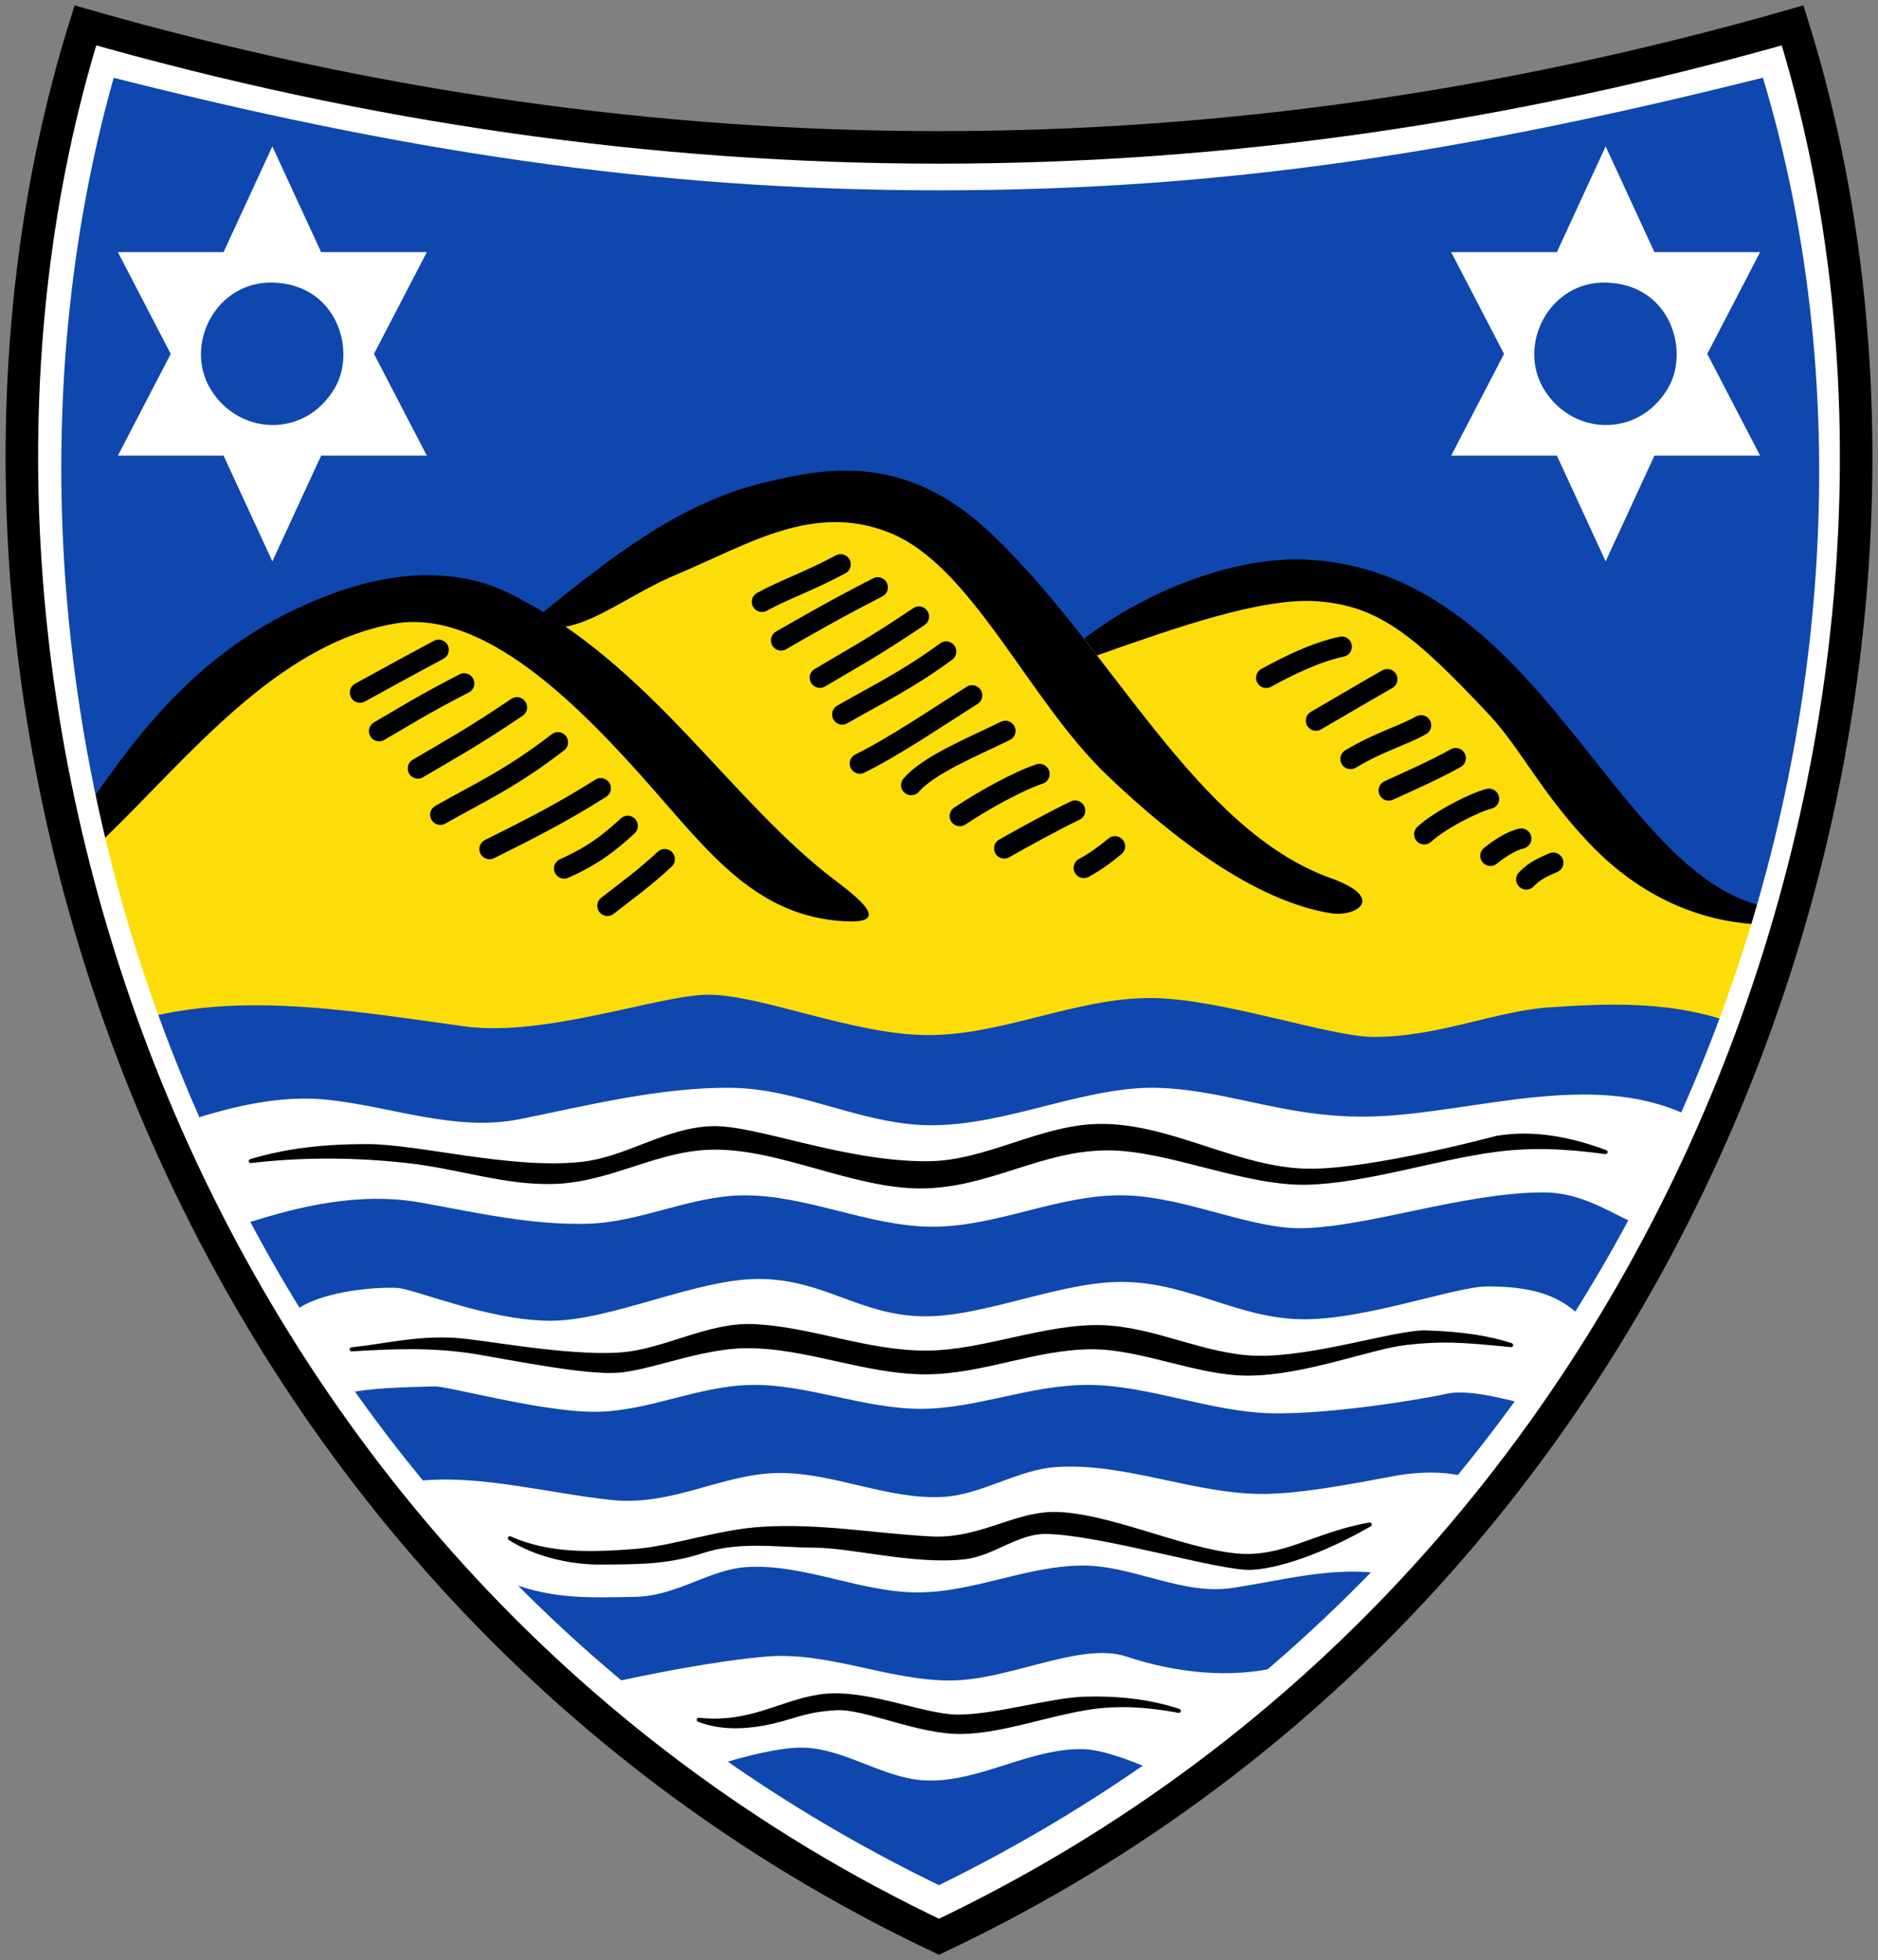
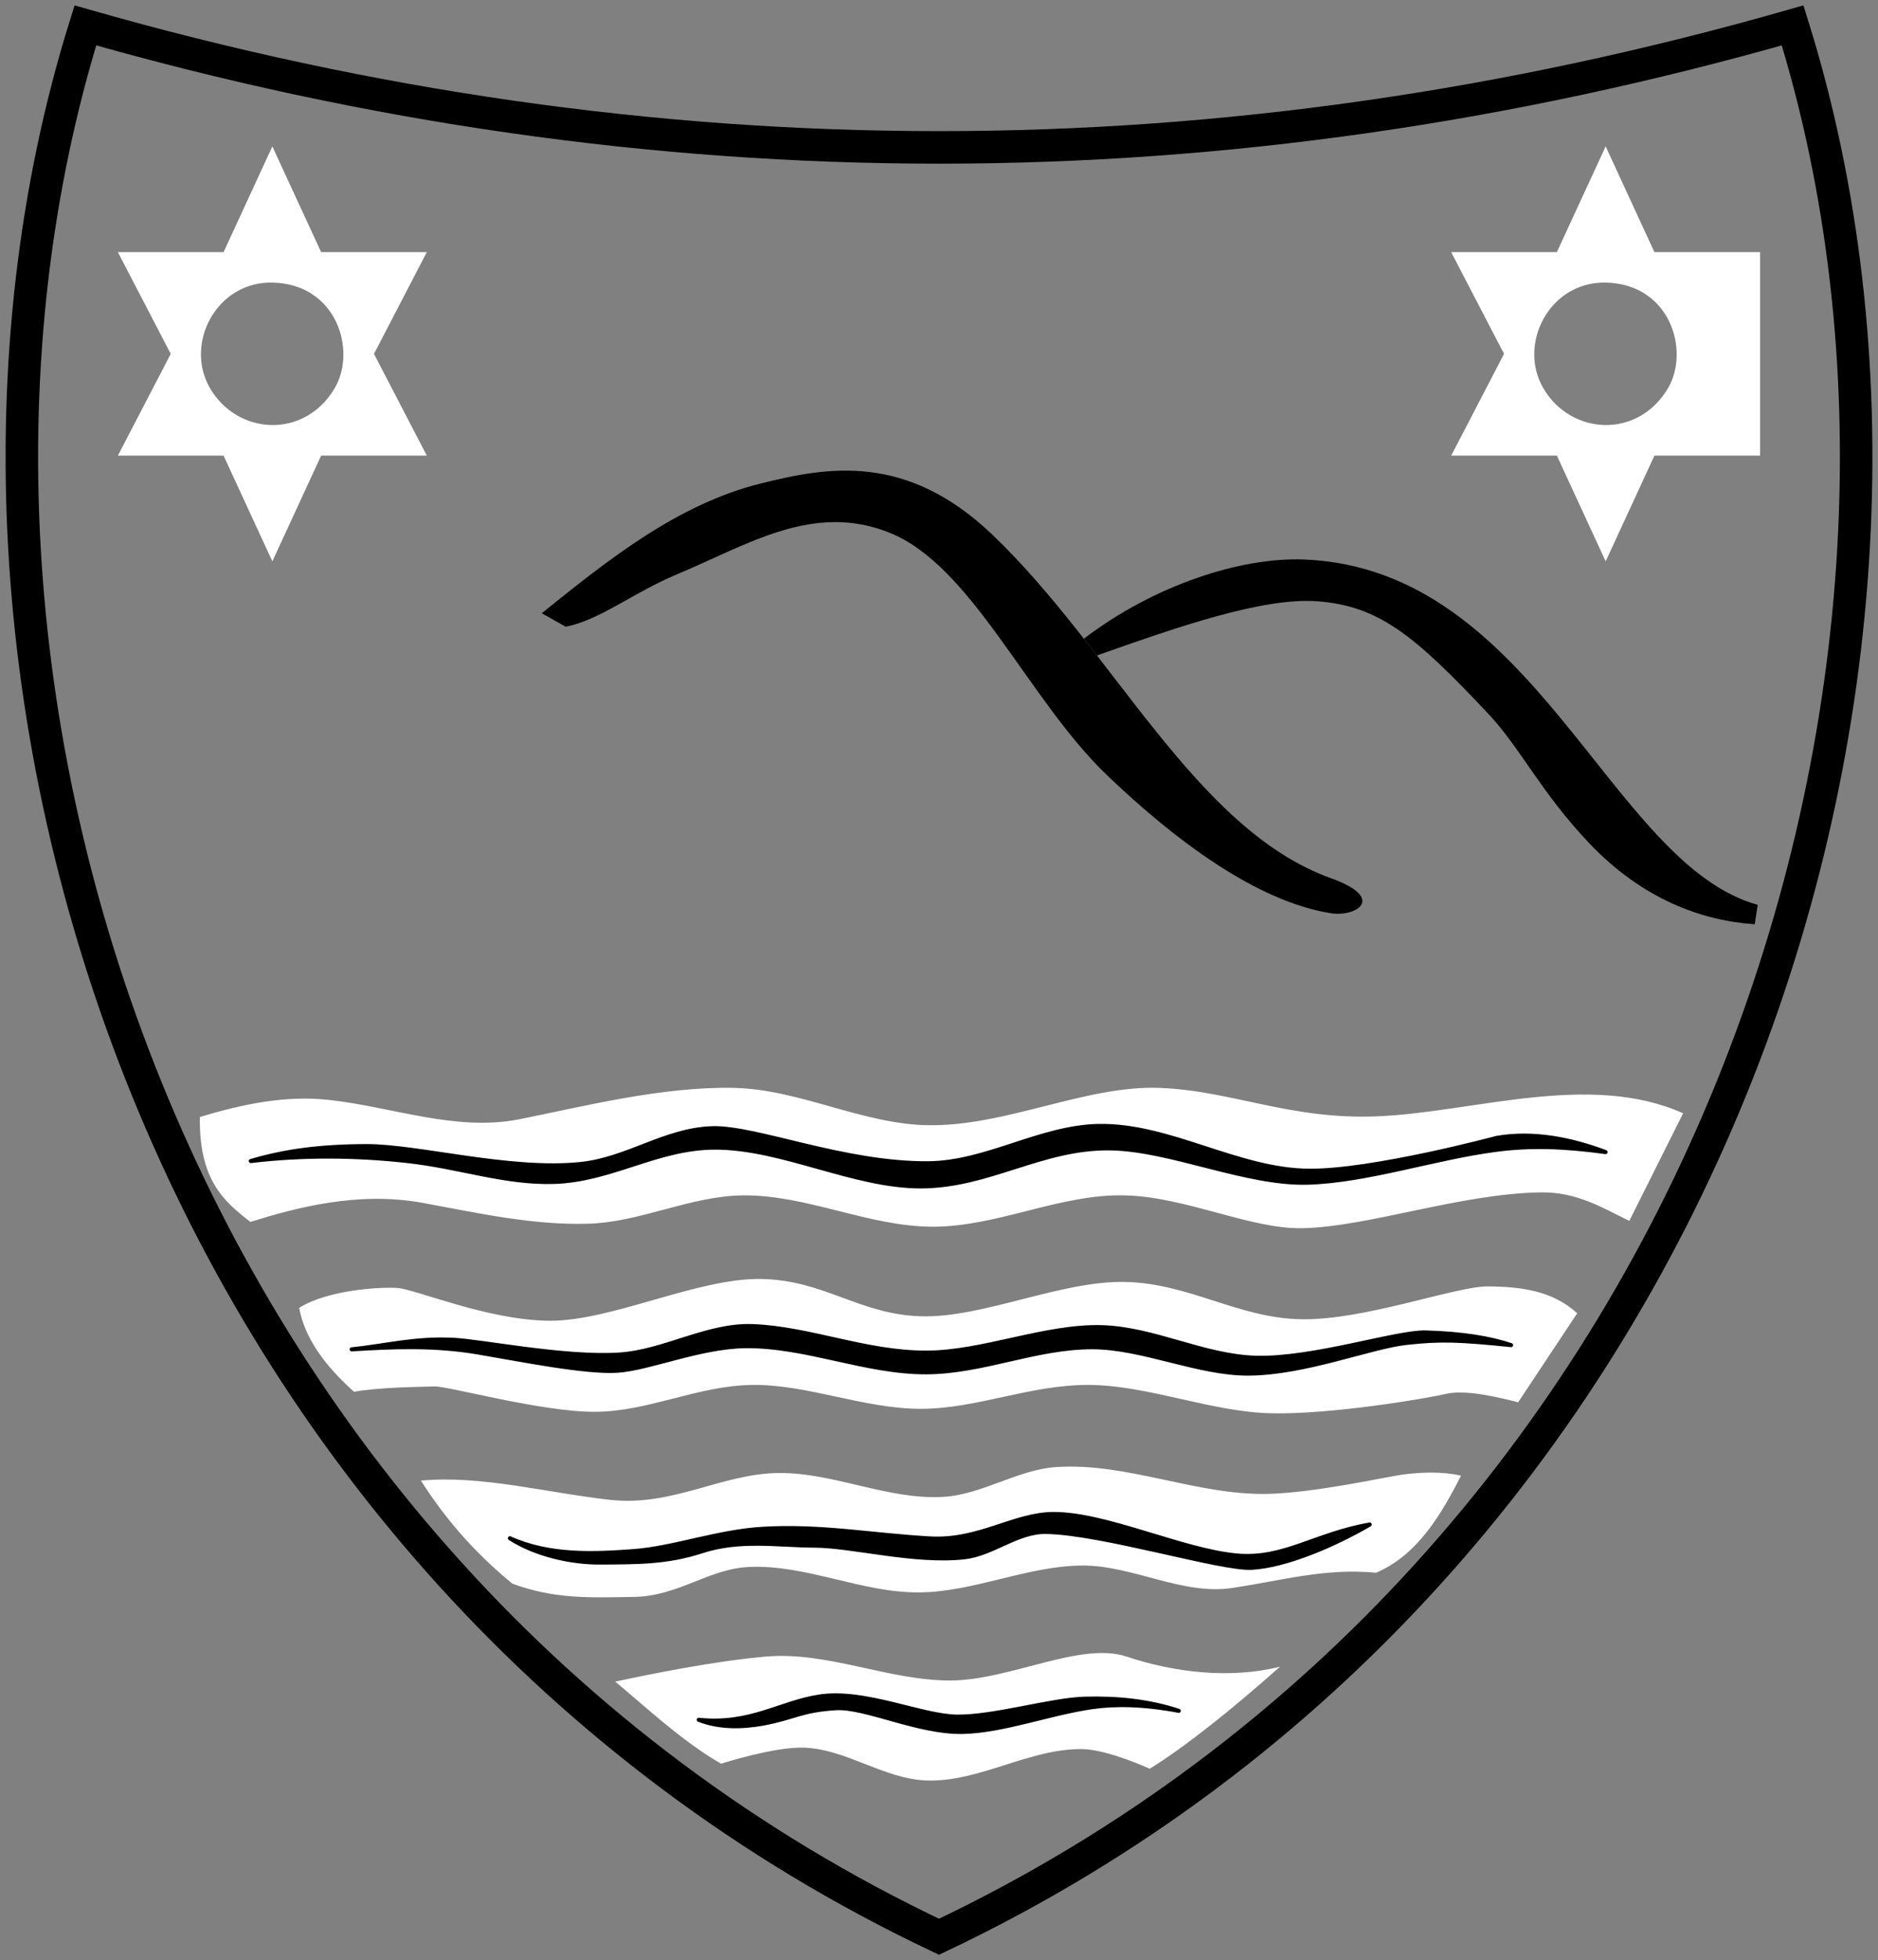
<svg xmlns="http://www.w3.org/2000/svg" height="482" width="462">
  <rect width="100%" height="100%" fill="#808080" stroke="none" />
-   <path style="fill:#0f47af;fill-rule:evenodd;stroke:none;stroke-width:8;stroke-miterlimit:4;stroke-dasharray:none;stroke-opacity:1" d="M26 16c-41 161 19 362.1 205 451.1C415 378.1 480 177 436 16c-76 19.195-135 28.5-205 28.5S99.639 34.834 26 16Z" />
-   <path d="M67 69.487c15.914.328 20.749 16.734 15.362 25.923-7.388 12.6-23.926 11.659-30.7.043-6.36-10.905 1.561-26.25 15.338-25.966Zm38 42.55H79l-12 26-12-26H29L42 87.02 29 62h26l12-26 12 26h26L92 87.019Zm290-42.55c15.914.328 20.749 16.734 15.362 25.923-7.388 12.6-23.926 11.659-30.7.043-6.36-10.905 1.561-26.25 15.338-25.966zm38 42.55h-26l-12 26-12-26h-26l13-25.018L357 62h26l12-26 12 26h26l-13 25.019z" fill-rule="evenodd" fill="#fff" />
-   <path style="fill:#fcdd09;fill-rule:evenodd" d="M24.691 202.39c15.693-18.38 30.322-37.82 60.106-50.467 13.714-5.822 31.948-1.003 46.538 3.456 23.421-12.816 46.754-27.73 70.263-31.637 25.438-4.228 40.503 20.173 58.822 35.333 21.924-6.577 40.605-18.44 68.695-16.39 35.372 2.58 57.026 63.674 78.968 72.843l23.64 9.626-8.266 25.43c-13.926-4.357-28.263-3.85-42.377-2.874-13.274.917-27.153 7.267-43.108 7.267-10.806 0-37.277-9.38-54.45-9.559-18.815-.194-36.893 9.3-55.708 9.103-18.19-.19-40.644-9.969-53.663-9.926-11.842.04-40.078 10.506-59.871 7.786-26.266-3.609-51.747-8.054-75.767-2.709-4.607-13.29-9.215-26.371-13.822-47.283z" />
+   <path d="M67 69.487c15.914.328 20.749 16.734 15.362 25.923-7.388 12.6-23.926 11.659-30.7.043-6.36-10.905 1.561-26.25 15.338-25.966Zm38 42.55H79l-12 26-12-26H29L42 87.02 29 62h26l12-26 12 26h26L92 87.019Zm290-42.55c15.914.328 20.749 16.734 15.362 25.923-7.388 12.6-23.926 11.659-30.7.043-6.36-10.905 1.561-26.25 15.338-25.966zm38 42.55h-26l-12 26-12-26h-26l13-25.018L357 62h26l12-26 12 26h26z" fill-rule="evenodd" fill="#fff" />
  <path style="fill:#fff;fill-rule:evenodd" d="M49.171 274.674c10.54-3.208 21.117-5.36 31.619-4.225 15.712 1.697 31.32 7.882 46.98 4.771 15.44-3.067 35.054-8.11 52.853-7.708 16.193.366 31.52 8.933 47.715 9.176 19.207.289 38.77-9.859 56.89-9.176 17.986.678 32.242 7.959 53.955 6.974 23.704-1.075 51.914-10.992 74.876-.734l-13.241 26.463c-6.703-3.27-12.907-7.11-21.628-7.01-19.628.222-42.338 8.436-58.726 8.809-12.726.29-28.641-7.686-43.677-8.075-15.985-.414-31.357 7.728-47.348 7.708-15.749-.02-30.865-7.84-46.613-7.708-12.934.109-25.243 6.616-38.172 6.974-13.683.378-26.785-2.582-40.741-5.139-15.891-2.911-31.194 1.235-42.301 4.687-6.462-4.958-12.689-10.285-12.44-25.787zm24.434 46.921c6.928-4.372 19.629-5.153 24.068-4.9 4.44.254 22.202 7.94 37.438 8.075 15.236.135 36.546-10.548 52.12-10.277 15.572.271 24.06 8.695 39.272 9.176 15.212.48 34.411-8.779 50.284-8.442 15.873.337 27.738 8.893 43.31 9.176 15.573.282 38.007-8.123 45.88-8.075 8.045.05 15.955 1.004 22.022 6.607l-14.523 21.88c-5.103-1.285-13.012-3.188-17.776-2.06-4.764 1.128-28.193 5.095-42.944 4.771-14.75-.323-30.244-6.873-44.778-6.974-14.534-.1-27.512 5.873-41.475 5.873-13.963 0-27.978-6.069-41.475-5.873-13.497.197-25.334 6.517-38.539 6.607-13.204.09-36.347-6.378-39.64-6.24-3.293.14-13.173.139-19.76 1.316-7.185-6.432-12.162-13.231-13.484-20.64zm29.949 42.484c14.866-1.4 31.12 3.037 46.605 4.735 15.382 1.687 27.476-6.512 41.476-6.606 13.599-.092 26.796 6.64 40.374 5.872 9.599-.542 18.3-6.714 27.894-7.34 17.354-1.133 34.365 6.924 51.752 6.606 12.026-.22 29.897-4.36 34.046-4.834 4.512-.516 8.947-.685 13.736.34-5.171 10.112-10.9 19.556-20.895 23.879-12.48-1.188-22.85 1.842-35.328 3.738-12.438 1.89-24.58-5.606-37.071-5.505-13.516.11-26.491 6.492-40.007 6.607-14.222.12-28.008-7.026-42.21-6.24-9.6.531-17.181 7.169-27.894 7.34-10.644.171-19.349.64-29.993-3.254-10.263-8.446-17.096-16.892-22.485-25.338zm47.806 49.433c8.824-1.908 24.17-5.022 36.971-6.159 15.237-1.353 30.216 5.922 45.513 5.873 14.568-.047 32-9.652 43.31-5.873 11.76 3.93 25.548 5.54 37.738 2.48-11.845 10.512-22.937 19.405-32.027 25.095 0 0-10.303-4.675-16.355-4.819-13.097-.311-25.445 8.132-38.539 7.708-10.382-.336-19.718-7.67-30.097-8.075-7.337-.285-20.477 3.945-20.477 3.945-9.472-5.396-18.954-14.292-26.037-20.175z" />
  <path stroke-linejoin="round" stroke-linecap="round" stroke="#000" fill-rule="evenodd" d="M171.896 422.895c12.607 1.332 19.965-4.204 29.587-5.71 11.199-1.753 25.301 4.857 33.999 4.932 9.181.079 23.116-4.187 31.404-4.413 7.87-.214 15.595.524 23.098 2.985-8.715-1.645-15.69-1.714-21.282-.908-10.578 1.524-21.887 5.893-31.922 6.099-10.858.223-23.988-6.278-31.144-5.84-8.52.522-10.397 2.4-17.778 3.763-5.262.972-10.92 1.07-15.962-.908zm-46.456-44.64c9.775 4.398 20.663 3.876 30.428 3.16 9.846-.723 20.697-4.855 31.86-5.496 14.374-.824 26.688 1.565 41.064 2.38 12.048.685 20.613-5.955 30.308-6.013 12.949-.077 31.815 9.02 45.232 10.216 11.488 1.025 19.305-5.324 32.628-7.62-8.932 5.198-20.763 10.19-29.068 10.64-7.503.408-36.929-8.621-50.61-8.824-6.976-.103-13.05 5.446-19.983 6.229-12.244 1.382-27.549-2.801-36.854-2.855-9.257-.053-18.433-1.666-27.77 1.387-8.75 2.86-16.37 2.687-24.821 2.766-7.208.067-15.926-1.819-22.414-5.97zm246.297-47.495c-5.18-1.723-11.93-2.857-21.022-3.114-7.081-.2-27.532 6.55-41.525 6.229-12.96-.297-25.195-7.155-38.152-7.526-13.88-.398-29.215 6.229-43.1 6.26-15.005.033-28.704-5.991-42.78-6.52-11.233-.422-21.766 6.327-32.986 7.007-13.375.812-33.515-3.266-40.488-3.633-9.627-.507-16.848 1.492-25.174 2.336 10.046-.615 20.243-1.078 31.144.778 10.848 1.847 26.299 4.959 34.169 4.488 7.725-.461 20.438-5.915 31.493-6.045 15.003-.177 29.559 6.481 44.563 6.426 13.882-.052 26.942-6.175 40.823-6.166 12.303.008 26.05 6.525 38.354 6.488 13.812-.041 30.13-6.553 38.728-7.526 8.56-.97 13.204-.772 25.953.519zM61.704 285.497c8.443-2.506 17.251-3.67 28.628-3.67 12.551 0 35.1 6.198 52.487 4.404 11.552-1.192 20.873-8.501 32.482-8.809 10.797-.286 32.32 8.782 53.037 8.626 14.333-.109 27.512-8.89 41.842-9.176 17.573-.351 34.178 10.837 51.752 11.01 15.648.155 46.247-8.074 46.247-8.074 9.096-1.588 18.514.37 26.794 3.487-10.586-1.459-18.837-1.623-26.978-.55-15.1 1.99-31.674 7.643-46.246 8.074-15.19.45-33.823-8.23-48.632-8.442-16.842-.24-29.77 9.335-46.614 9.36-16.46.024-34.191-9.581-50.651-9.543-14.228.032-25.417 8.035-39.64 8.442-12.107.346-23.201-3.728-35.97-5.139-12.846-1.42-25.692-1.516-38.538 0z" />
-   <path style="fill-rule:evenodd" d="M22.913 196.302c13.6-19.583 30.224-40.46 60.813-51.013 13.602-4.692 28.863-5.8 41.842.734 34.943 17.594 53.88 50.977 80.38 70.838 9.409 7.051 11.291 10.595 0 9.543-20.428-1.903-31.837-17.102-45.879-33.033-16.955-19.237-40.926-43.953-63.13-40.007-29.06 5.164-50.806 33.13-71.27 52.82z" />
  <path fill-rule="evenodd" d="M133.276 150.795c16.617-13.38 33.498-26.84 53.954-31.932 16.435-4.092 35.764-7.539 56.846 12.568 29.8 28.42 49.962 72.55 83.362 84.526 13.773 4.938 6.105 9.581 0 8.612-18.45-2.928-38.583-18.15-55.056-33.9-19.532-18.68-33.204-51.563-53.587-59.694-18.774-7.49-34.774 2.928-52.156 10.206-10.95 4.585-19.258 11.404-27.49 12.917z" />
  <path style="fill-rule:evenodd" d="M266.644 157.056c17.3-13.193 38.613-20.092 54.187-19.475 57.013 2.26 75.166 74.84 111.578 84.919l-.734 4.77c-13.04-.877-27.63-6.152-40.74-19.952-11.815-12.437-16.916-23.38-24.591-31.565-18.409-19.63-27.162-26.748-42.21-27.895-13.62-1.037-35.062 6.538-54.28 13.316z" />
-   <path style="stroke-width:5;stroke-miterlimit:4;stroke-dasharray:none" stroke-linejoin="round" stroke-linecap="round" stroke-width="3" stroke="#000" fill="none" d="M311.5 166.677c5.67-3.116 12.313-6.328 18.574-7.663m11.208 7.993c-6.034 3.438-11.243 6.56-17.547 10.188m25.855 1.154c-4.69 2.628-10.039 3.945-17.35 8.282m25.873-.208c-4.903 2.76-10.928 5.428-16.475 7.952m24.676 2.047c-3.314.758-12.034 5.136-15.938 8.731m16.276 5.29c2.528-2.012 5.057-3.611 7.585-4.244m1.242 10.046c2.21-2.326 4.42-3.122 6.63-4.12M187.444 147.99c5.67-3.116 11.015-4.771 19.353-9.22m9.131 5.657c-10.705 5.514-17.472 9.415-23.776 13.043m33.901-5.854c-11.178 7.559-17.046 10.693-24.358 15.03m31.065-6.437c-9.132 6.726-16.381 10.24-25.56 15.479m31.944-4.701c-10.032 6.355-18.932 12.44-27.617 16.776m12.642 5.29c4.209-4.862 14.31-9.051 23.157-13.328m-11.215 20.947c5.96-3.984 14.374-8.588 19.607-10.349m10.9 23.098c3.113-1.696 4.994-3.14 7.673-5.317m-27.25.52c4.206-2.393 12.126-6.76 17.443-9.297M88.56 170.311c5.671-3.116 11.016-6.07 19.353-10.519m6.277 8.253c-10.706 5.515-14.617 8.118-20.921 11.746m33.9-5.855c-11.178 7.56-17.046 10.694-24.357 15.03m34.438-6.436c-11.727 9.062-19.755 12.576-28.933 17.815m39.47-6.518c-10.032 6.355-18.672 10.624-27.358 14.96m18.352 4.77c4.469-2.007 9.12-4.38 15.63-10.473m-4.986 19.65c4.585-3.593 8.878-6.602 14.1-11.467" />
-   <path d="M25.2 14.3C-20.8 170.3 45 379 231 468c184-89 254.4-297.7 205.4-453.7C360.4 33.495 301 42.8 231 42.8S98.839 33.134 25.2 14.3Z" style="fill:none;fill-rule:evenodd;stroke:#fff;stroke-width:8;stroke-miterlimit:4;stroke-dasharray:none;stroke-opacity:1" />
  <path style="fill:none;fill-rule:evenodd;stroke:#000;stroke-width:8" d="M21 6.246c-50 160 20 380 210 470 190-90 260-310 210-470-70 20-140 30-210 30s-140-10-210-30z" />
</svg>